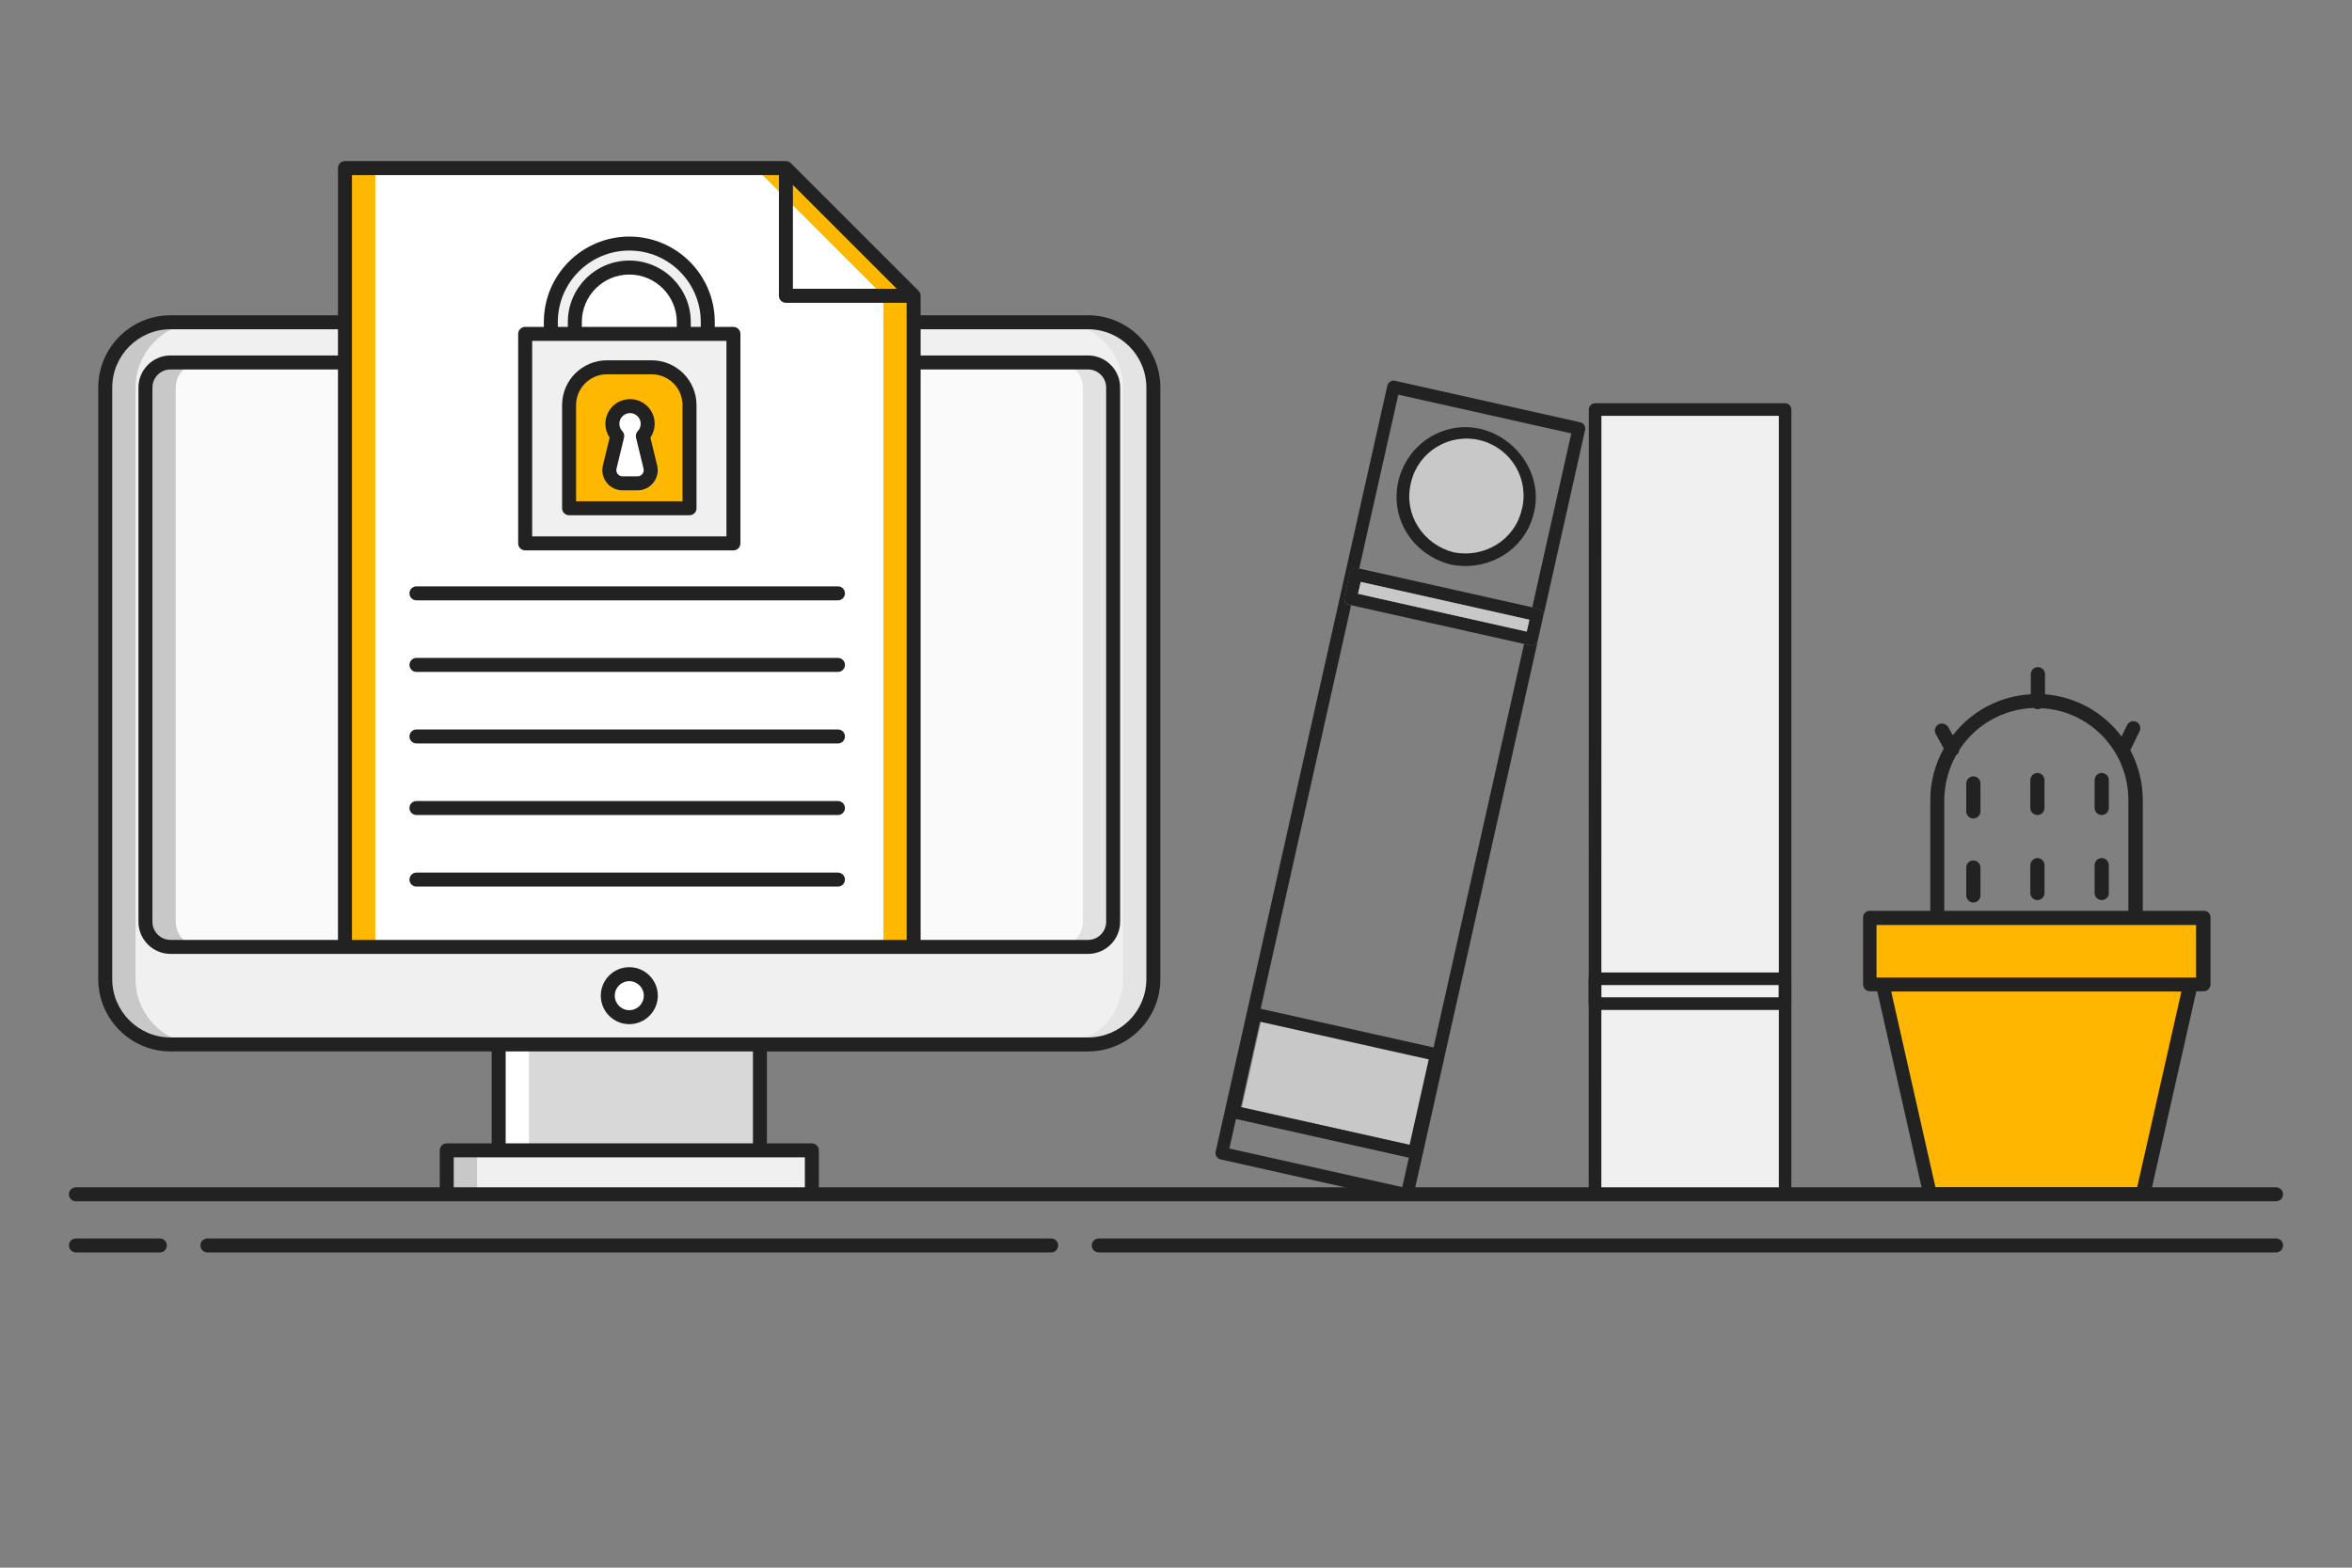
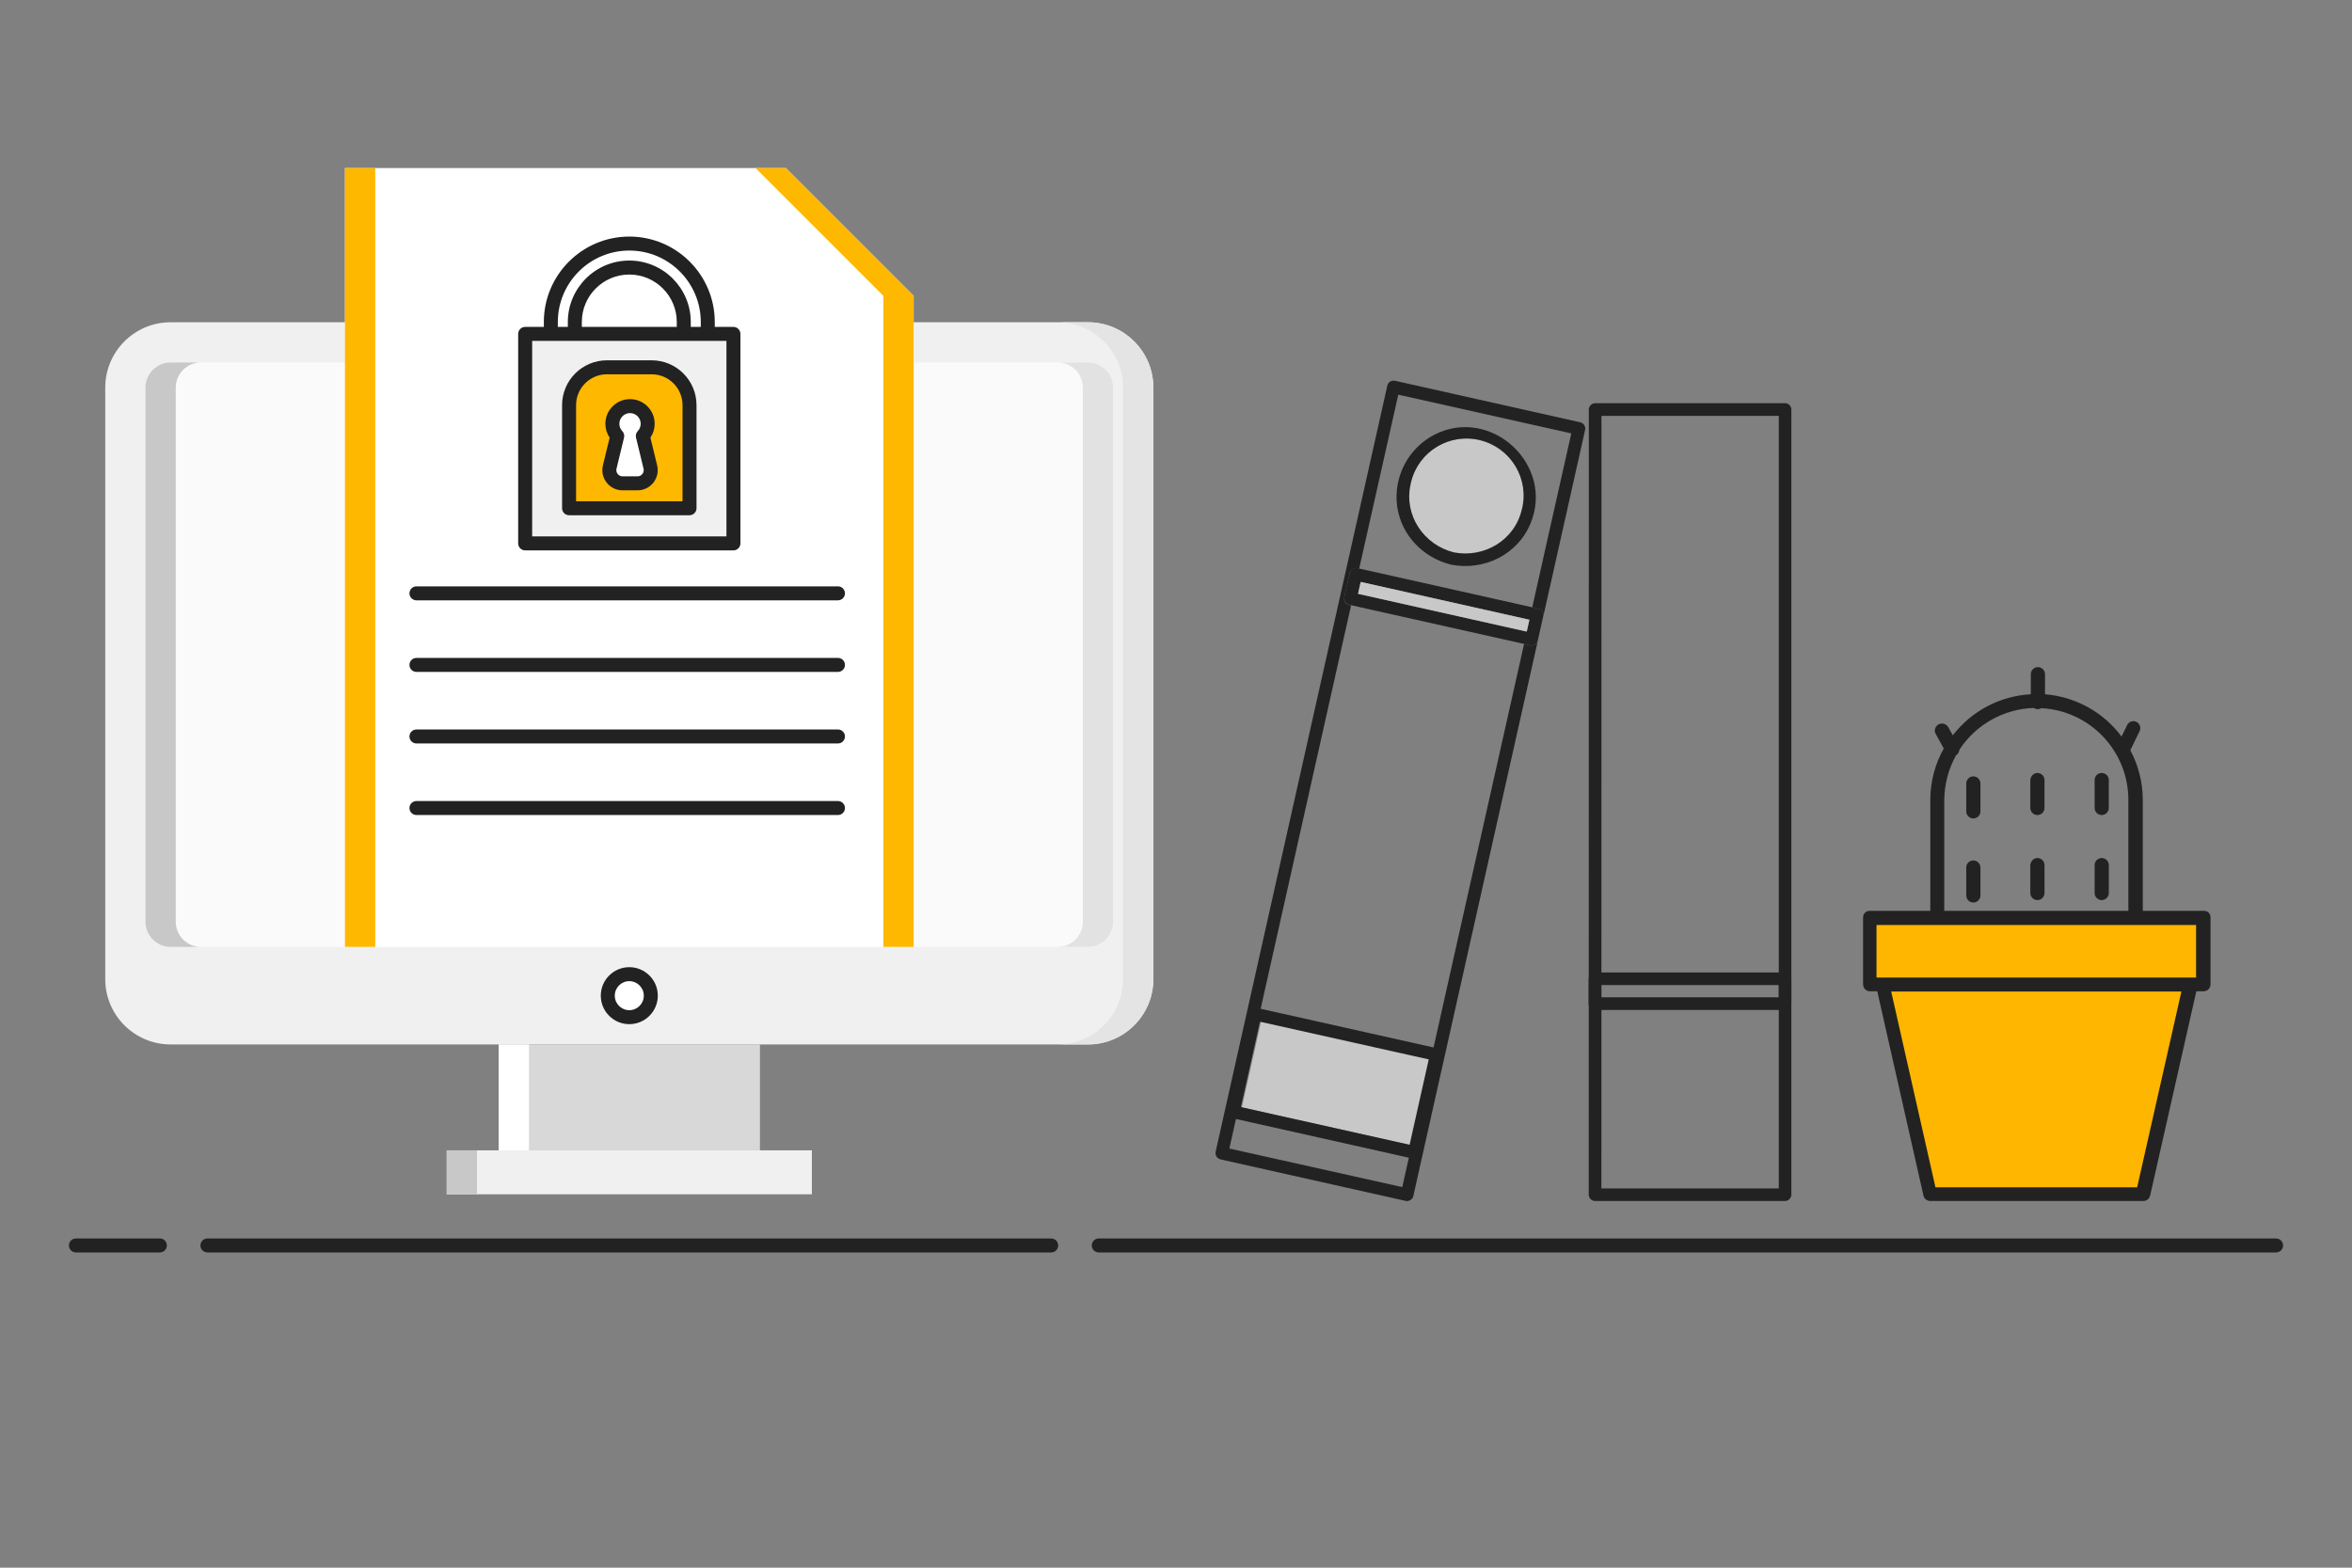
<svg xmlns="http://www.w3.org/2000/svg" version="1.0" id="Livello_1" x="0px" y="0px" width="765.354px" height="510.236px" viewBox="38.268 42.522 765.354 510.236" enable-background="new 38.268 42.522 765.354 510.236" xml:space="preserve">
  <rect x="38.268" y="42.522" width="765.354" height="510.236" fill="#808080" stroke="none" />
  <g>
    <g>
      <g>
        <polygon fill="#FFB600" points="754.715,362.362 750.418,362.124 734.905,431.501 667.198,431.501 651.842,363.078      647.069,363.078 647.069,340.722 754.715,340.722    " />
        <g>
          <path fill="#222222" d="M646.592,338.972C646.592,338.972,646.512,338.972,646.592,338.972c-1.115,0-2.068,0.957-2.068,2.147      v21.722c0,1.271,0.953,2.308,2.227,2.308h2.389l15.035,66.515c0.24,1.032,1.195,1.75,2.23,1.75h69.297      c1.035,0,1.99-0.718,2.229-1.75l15.037-66.515h2.387c1.273,0,2.23-1.035,2.23-2.308v-21.722c0-0.078,0-0.078,0-0.158      c-0.08-1.192-1.035-2.067-2.23-1.989h-19.811v-36.119c0-5.648-1.432-11.219-4.059-16.152l3.023-6.206l0,0      c0.557-1.114,0.078-2.466-1.035-3.023s-2.467-0.079-3.021,1.035l-1.83,3.739c-5.887-7.957-15.037-12.969-24.902-13.764v-6.524      c0-1.273-1.035-2.307-2.309-2.307s-2.307,1.034-2.307,2.307v6.524c-10.025,0.557-19.254,5.41-25.381,13.366l-1.512-2.705      c-0.637-1.035-1.99-1.432-3.104-0.875c-1.113,0.636-1.596,1.989-0.955,3.103l2.627,4.774      c-2.865,5.092-4.377,10.819-4.377,16.708v36.119H646.592L646.592,338.972z M730.848,302.853v36.119h-59.91v-36.119      c0.08-5.092,1.354-10.023,3.818-14.48c0.637-0.398,1.035-1.115,1.113-1.83c5.332-8.195,14.396-13.287,24.188-13.605      c0.398,0.239,0.797,0.398,1.273,0.398c0.395,0,0.795-0.08,1.193-0.318C718.356,273.812,730.848,286.939,730.848,302.853      L730.848,302.853z M752.885,360.692H648.899v-17.104h103.986V360.692L752.885,360.692z M653.672,365.228h94.439l-14.4,63.729      h-65.639L653.672,365.228z" />
          <path fill="#222222" d="M678.098,324.89v9.07c0,1.271,1.035,2.309,2.309,2.309c1.271,0,2.307-1.035,2.307-2.309v-9.07      c0-1.272-1.035-2.308-2.307-2.308C679.133,322.582,678.098,323.537,678.098,324.89z" />
          <path fill="#222222" d="M719.868,324.095v9.069c0,1.271,1.035,2.309,2.309,2.309c1.275,0,2.313-1.034,2.313-2.309v-9.069      c0-1.273-1.035-2.308-2.313-2.308C720.903,321.787,719.868,322.82,719.868,324.095z" />
          <path fill="#222222" d="M678.098,297.521v9.068c0,1.271,1.035,2.309,2.309,2.309c1.271,0,2.307-1.034,2.307-2.309v-9.068      c0-1.271-1.035-2.308-2.307-2.308C679.133,295.214,678.098,296.248,678.098,297.521z" />
          <path fill="#222222" d="M722.174,294.101c-1.271,0-2.307,1.033-2.307,2.306v9.071c0,1.272,1.035,2.31,2.307,2.31      c1.273,0,2.309-1.034,2.309-2.31v-9.071l0,0C724.483,295.134,723.448,294.101,722.174,294.101L722.174,294.101z" />
          <path fill="#222222" d="M701.25,294.101c-1.193,0-2.23,1.033-2.307,2.306v9.071c0,1.272,1.027,2.31,2.307,2.31      c1.273,0,2.307-1.034,2.307-2.31v-9.071l0,0C703.557,295.134,702.524,294.101,701.25,294.101L701.25,294.101z" />
          <path fill="#222222" d="M698.944,324.095v9.069c0,1.271,1.033,2.309,2.307,2.309c1.275,0,2.309-1.034,2.309-2.309v-9.069      c0-1.273-1.029-2.308-2.309-2.308C700.057,321.787,699.024,322.82,698.944,324.095z" />
        </g>
      </g>
      <path fill="#222222" d="M555.252,431.348c0.02,1.131,0.93,2.045,2.061,2.063h61.813c1.131-0.021,2.043-0.935,2.061-2.063V175.813    c-0.008-1.075-0.838-1.966-1.904-2.052h-61.939c-0.488-0.009-0.965,0.173-1.32,0.509l-0.129,0.096    c-0.039,0.048-0.102,0.096-0.102,0.144c-0.332,0.353-0.52,0.82-0.51,1.304L555.252,431.348z M559.374,429.313l0.025-251.438    h57.697v251.438H559.374z" />
-       <polygon fill="#F0F0F0" points="559.374,429.313 559.399,177.875 617.096,177.875 617.096,429.313   " />
      <path id="_Tracciato_composto_" fill="#222222" d="M555.731,359.793c-0.332,0.353-0.516,0.818-0.51,1.305v8.074    c0.018,1.132,0.93,2.045,2.061,2.062h61.844c1.131-0.017,2.043-0.93,2.061-2.062v-8.083c-0.018-1.131-0.93-2.043-2.061-2.063    h-61.844c-0.49-0.008-0.963,0.181-1.32,0.52l-0.127,0.095C555.834,359.689,555.834,359.737,555.731,359.793z M559.342,367.112    v-3.979h57.754v3.979H559.342z" />
      <g>
        <path id="_Tracciato_2" fill="#222222" d="M435.235,419.796c0.049,0.016,0.088,0.063,0.145,0.063l60.316,13.523     c0.477,0.113,0.979,0.036,1.398-0.216l0.145-0.063l0.135-0.118c0.406-0.271,0.691-0.688,0.795-1.17l6.859-30.632l30.121-134.345     l3.549-15.841c-0.104,0.479-0.389,0.898-0.797,1.17l-0.135,0.119l-0.145,0.063c-0.42,0.252-0.922,0.329-1.398,0.215l-2.014-0.453     l-21.18,94.391l-18.457,82.386l-56.271-12.555l36.516-162.949l3.096-13.828l-0.621-0.135c-1.111-0.25-1.818-1.343-1.592-2.459     l1.766-7.884c0.25-1.111,1.344-1.818,2.461-1.591l0.619,0.135l12.729-56.647l56.299,12.61l-6.42,28.546l-6.287,28.054     l2.014,0.453c1.111,0.25,1.818,1.343,1.592,2.459l13.598-60.673c0.227-1.116-0.48-2.208-1.592-2.459l-60.314-13.525     c-1.115-0.227-2.211,0.48-2.459,1.591l-4.137,18.451l-2.723,12.157l-30.105,134.349l-18.902,84.396     C433.614,418.43,434.217,419.472,435.235,419.796z" />
        <path id="_Tracciato_composto_2" fill="#222222" d="M537.885,252.137c0.408-0.271,0.691-0.691,0.795-1.169l1.768-7.884     c0.227-1.116-0.48-2.209-1.592-2.458l-2.012-0.454l-56.299-12.61l-0.619-0.135c-1.117-0.227-2.211,0.48-2.461,1.591l-1.766,7.884     c-0.23,1.116,0.479,2.208,1.592,2.458l0.621,0.135l56.297,12.611l2.014,0.453c0.477,0.114,0.979,0.037,1.398-0.215l0.145-0.063     L537.885,252.137z M535.944,244.229l-0.867,3.859l-54.896-12.3l0.867-3.867L535.944,244.229z" />
        <path id="_Tracciato_composto_3" fill="#C8C8C8" d="M535.944,244.229l-0.867,3.859l-54.896-12.3l0.867-3.867L535.944,244.229z" />
        <circle fill="#C8C8C8" cx="515.374" cy="204.143" r="18.84" />
        <path id="_Tracciato_composto_4" fill="#222222" d="M510.42,226.296c10.686,2.092,21.689-3.19,25.906-13.446     c7.844-19.079-12.855-38.206-31.252-28.873c-8.621,4.456-13.488,13.869-12.146,23.478     C494.319,216.804,501.342,224.004,510.42,226.296z M533.487,208.25c-2.252,10.073-12.236,15.968-22.143,14.05     c-9.811-2.474-16.311-12.093-14.051-22.166c0.053-0.265,0.111-0.53,0.174-0.796c2.461-9.952,12.525-16.026,22.477-13.565     c9.953,2.461,16.025,12.523,13.566,22.476L533.487,208.25L533.487,208.25z" />
        <path id="_Tracciato_composto_5" fill="#C8C8C8" d="M503.563,387.121l-6.293,28.101l-54.898-12.299l6.293-28.103L503.563,387.121     z" />
        <path id="_Tracciato_composto_6" fill="#222222" d="M499.719,419.192c0.408-0.271,0.693-0.689,0.795-1.171l7.162-31.823     c0.227-1.113-0.48-2.207-1.592-2.458l-2.014-0.452l-56.297-12.604l-0.621-0.135c-1.115-0.229-2.207,0.479-2.459,1.592     l-7.158,31.824c-0.23,1.115,0.479,2.208,1.59,2.458l0.621,0.136l56.297,12.61l2.014,0.453c0.477,0.111,0.98,0.034,1.4-0.217     l0.143-0.063L499.719,419.192z M503.19,387.321l-6.23,27.79l-54.898-12.261l6.205-27.791L503.19,387.321z" />
      </g>
    </g>
    <g>
      <g>
        <path fill="#F0F0F0" d="M93.771,382.457c-11.72,0-21.256-9.536-21.256-21.261V168.665c0-11.72,9.536-21.256,21.256-21.256h298.55     c11.721,0,21.256,9.537,21.256,21.256v192.534c0,11.725-9.536,21.261-21.256,21.261L93.771,382.457L93.771,382.457z" />
        <g>
-           <path fill="#C8C8C8" d="M82.377,361.198V168.665c0-11.72,9.536-21.256,21.255-21.256h-9.861      c-11.72,0-21.256,9.537-21.256,21.256v192.534c0,11.725,9.536,21.261,21.256,21.261h9.861      C91.914,382.457,82.377,372.921,82.377,361.198z" />
-         </g>
+           </g>
        <g>
          <path fill="#E4E4E4" d="M403.715,361.198V168.665c0-11.72-9.536-21.256-21.258-21.256h9.863      c11.721,0,21.256,9.537,21.256,21.256v192.534c0,11.725-9.536,21.261-21.256,21.261h-9.863      C394.18,382.457,403.715,372.921,403.715,361.198z" />
        </g>
        <path fill="#FAFAFA" d="M400.498,342.533c0,4.496-3.682,8.179-8.177,8.179H93.771c-4.496,0-8.175-3.683-8.175-8.179V168.665     c0-4.496,3.679-8.175,8.175-8.175h298.55c4.495,0,8.177,3.68,8.177,8.175V342.533z" />
        <g>
          <path fill="#C8C8C8" d="M95.458,342.533V168.665c0-4.496,3.679-8.175,8.174-8.175h-9.861c-4.496,0-8.175,3.68-8.175,8.175      v173.869c0,4.496,3.679,8.179,8.175,8.179h9.861C99.138,350.71,95.458,347.029,95.458,342.533z" />
        </g>
        <g>
          <path fill="#E2E2E2" d="M390.635,342.533V168.665c0-4.496-3.682-8.175-8.178-8.175h9.863c4.495,0,8.177,3.68,8.177,8.175      v173.869c0,4.496-3.682,8.179-8.177,8.179h-9.863C386.954,350.71,390.635,347.029,390.635,342.533z" />
        </g>
        <path fill="#F0F0F0" d="M183.638,416.924h118.814v14.307H183.638V416.924z" />
        <g>
          <path fill="#C8C8C8" d="M183.638,416.924h9.863v14.307h-9.863V416.924z" />
        </g>
        <path fill="#D8D8D8" d="M200.536,382.457h85.023v34.467h-85.023V382.457L200.536,382.457z" />
        <g>
          <path fill="#FFFFFF" d="M200.536,382.457h9.863v34.467h-9.863V382.457z" />
        </g>
        <circle fill="#FFFFFF" cx="243.046" cy="366.583" r="6.999" />
        <path fill="#FFFFFF" d="M335.57,138.793l-41.565-41.565H150.521V350.71h185.05V138.793L335.57,138.793z" />
        <g>
          <path fill="#FFB800" d="M294.005,97.229h-9.861l41.564,41.565v211.917h9.862V138.793L294.005,97.229z" />
        </g>
        <g>
          <path fill="#FFB800" d="M150.521,97.229h9.863V350.71h-9.863V97.229z" />
        </g>
        <g>
          <path fill="#F0F0F0" d="M209.163,151.196h67.768v68.181h-67.768V151.196z" />
-           <path fill="#F0F0F0" d="M268.581,147.325c0-14.079-11.455-25.534-25.534-25.534s-25.531,11.455-25.531,25.534v3.871h7.806      v-3.871c0-9.789,7.938-17.727,17.727-17.727c9.791,0,17.727,7.938,17.727,17.727v3.871h7.807v-3.871H268.581z" />
          <g>
            <path fill="#FFB800" d="M250.326,162.068h-14.561c-6.801,0-12.316,5.513-12.316,12.316v33.559h39.194v-33.559       C262.644,167.581,257.128,162.068,250.326,162.068z" />
            <path fill="#FFFFFF" d="M249.892,194.529l-2.448-10.121c0.98-1.03,1.586-2.424,1.586-3.96c0-3.173-2.573-5.746-5.748-5.746       c-3.172,0-5.745,2.571-5.745,5.746c0,1.536,0.604,2.93,1.585,3.96l-2.45,10.121c-0.654,2.702,1.394,5.306,4.174,5.306h2.437       h2.437C248.499,199.834,250.546,197.23,249.892,194.529z" />
          </g>
        </g>
        <g>
          <path fill="#222222" d="M243.046,375.856c5.114,0,9.276-4.16,9.276-9.271c0-5.115-4.162-9.275-9.276-9.275      c-5.115,0-9.276,4.16-9.276,9.275C233.771,371.696,237.932,375.856,243.046,375.856z M243.046,361.858      c2.605,0,4.723,2.118,4.723,4.727c0,2.604-2.117,4.722-4.723,4.722s-4.724-2.116-4.724-4.722      C238.323,363.977,240.44,361.858,243.046,361.858z" />
-           <path fill="#222222" d="M310.945,326.528H173.785c-1.26,0-2.277,1.021-2.277,2.276c0,1.259,1.018,2.276,2.277,2.276h137.161      c1.256,0,2.276-1.021,2.276-2.276C313.223,327.548,312.202,326.528,310.945,326.528z" />
          <path fill="#222222" d="M310.945,303.237H173.785c-1.26,0-2.277,1.021-2.277,2.277s1.018,2.275,2.277,2.275h137.161      c1.256,0,2.276-1.021,2.276-2.275C313.223,304.257,312.202,303.237,310.945,303.237z" />
          <path fill="#222222" d="M310.945,279.946H173.785c-1.26,0-2.277,1.018-2.277,2.276s1.018,2.276,2.277,2.276h137.161      c1.256,0,2.276-1.018,2.276-2.276C313.223,280.964,312.202,279.946,310.945,279.946z" />
          <path fill="#222222" d="M310.945,256.655H173.785c-1.26,0-2.277,1.018-2.277,2.275c0,1.259,1.018,2.277,2.277,2.277h137.161      c1.256,0,2.276-1.018,2.276-2.277C313.223,257.673,312.202,256.655,310.945,256.655z" />
          <path fill="#222222" d="M310.945,233.362H173.785c-1.26,0-2.277,1.018-2.277,2.275c0,1.258,1.018,2.276,2.277,2.276h137.161      c1.256,0,2.276-1.018,2.276-2.276C313.223,234.38,312.202,233.362,310.945,233.362z" />
          <path fill="#222222" d="M209.162,221.654h67.768c1.256,0,2.275-1.018,2.275-2.275v-68.181c0-1.258-1.02-2.276-2.275-2.276      h-6.074v-1.595c0-15.333-12.475-27.809-27.809-27.809c-15.335,0-27.81,12.476-27.81,27.809v1.595h-6.075      c-1.258,0-2.277,1.018-2.277,2.276v68.181C206.884,220.635,207.904,221.654,209.162,221.654L209.162,221.654z M219.789,147.325      c0-12.824,10.434-23.257,23.258-23.257c12.823,0,23.258,10.433,23.258,23.257v1.595h-3.256v-1.596      c0-11.029-8.974-20.002-20.005-20.002c-11.027,0-20,8.974-20,20.002v1.596h-3.257v-1.595H219.789z M227.596,148.922v-1.597      c0-8.52,6.931-15.451,15.451-15.451c8.518,0,15.45,6.931,15.45,15.451v1.597H227.596z M211.438,153.473h6.075h7.807h35.455      h7.807h6.074v63.629h-63.216v-63.629H211.438z" />
          <path fill="#222222" d="M250.326,159.792h-14.561c-8.045,0-14.592,6.545-14.592,14.592v33.559c0,1.258,1.02,2.276,2.275,2.276      h39.194c1.256,0,2.275-1.019,2.275-2.276v-33.559C264.918,166.337,258.375,159.792,250.326,159.792z M260.366,205.666h-34.64      v-31.282c0-5.538,4.503-10.041,10.039-10.041h14.561c5.535,0,10.04,4.503,10.04,10.041V205.666z" />
          <path fill="#222222" d="M249.916,184.956c0.901-1.322,1.387-2.882,1.387-4.508c0-4.424-3.598-8.022-8.022-8.022      c-4.423,0-8.022,3.599-8.022,8.022c0,1.625,0.485,3.186,1.388,4.508l-2.189,9.037c-0.476,1.971-0.03,4.015,1.223,5.609      c1.256,1.593,3.137,2.508,5.165,2.508h4.873c2.028,0,3.909-0.915,5.164-2.508c1.255-1.595,1.699-3.638,1.222-5.609      L249.916,184.956z M247.305,196.788c-0.386,0.491-0.963,0.771-1.587,0.771h-4.873c-0.624,0-1.201-0.28-1.587-0.771      c-0.386-0.489-0.522-1.118-0.374-1.723l2.449-10.121c0.184-0.753-0.029-1.546-0.564-2.106c-0.617-0.648-0.957-1.497-0.957-2.39      c0-1.914,1.558-3.471,3.47-3.471c1.914,0,3.471,1.557,3.471,3.471c0,0.893-0.341,1.742-0.957,2.39      c-0.535,0.562-0.747,1.353-0.564,2.106l2.45,10.121C247.827,195.67,247.691,196.299,247.305,196.788L247.305,196.788z" />
          <path fill="#222222" d="M90.287,445.603H62.972c-1.257,0-2.275,1.021-2.275,2.274c0,1.259,1.018,2.273,2.275,2.273h27.315      c1.259,0,2.275-1.018,2.275-2.273C92.563,446.622,91.545,445.603,90.287,445.603z" />
          <path fill="#222222" d="M778.917,445.603H395.805c-1.254,0-2.275,1.021-2.275,2.274c0,1.259,1.021,2.273,2.275,2.273h383.114      c1.256,0,2.275-1.018,2.275-2.273C781.194,446.622,780.172,445.603,778.917,445.603z" />
          <path fill="#222222" d="M380.332,445.603h-274.57c-1.259,0-2.277,1.021-2.277,2.274c0,1.259,1.019,2.273,2.277,2.273h274.572      c1.257,0,2.275-1.018,2.275-2.273C382.608,446.622,381.59,445.603,380.332,445.603z" />
-           <path fill="#222222" d="M62.972,433.506h120.666h118.814h476.465c1.254,0,2.273-1.02,2.273-2.275s-1.021-2.272-2.273-2.272      H304.729v-12.031c0-1.258-1.021-2.275-2.277-2.275h-14.619v-29.916h104.486c12.978,0,23.534-10.556,23.534-23.53V168.665      c0-12.976-10.556-23.532-23.534-23.532h-54.472v-6.339c0-0.604-0.24-1.182-0.667-1.611L295.615,95.62      c-0.426-0.427-1.005-0.666-1.61-0.666H150.521c-1.258,0-2.275,1.019-2.275,2.275v47.904H93.771      c-12.975,0-23.53,10.557-23.53,23.532v192.534c0,12.979,10.556,23.533,23.53,23.533h104.489v29.916h-14.62      c-1.257,0-2.275,1.021-2.275,2.275v12.031H62.972c-1.257,0-2.275,1.019-2.275,2.272      C60.695,432.488,61.713,433.506,62.972,433.506z M296.283,102.724l33.795,33.793h-33.795V102.724L296.283,102.724z       M337.848,162.765h54.472c3.255,0,5.9,2.646,5.9,5.899v173.869c0,3.257-2.646,5.898-5.9,5.898h-54.472V162.765L337.848,162.765z       M152.798,99.506h138.933v39.289c0,1.258,1.019,2.276,2.274,2.276h39.291v207.365H152.798V99.506z M93.771,348.432      c-3.254,0-5.9-2.645-5.9-5.898V168.665c0-3.253,2.646-5.899,5.9-5.899h54.473v185.667L93.771,348.432L93.771,348.432z       M74.791,361.198V168.665c0-10.465,8.514-18.98,18.979-18.98h54.475v8.529H93.771c-5.763,0-10.45,4.688-10.45,10.451v173.869      c0,5.767,4.688,10.451,10.45,10.451h56.749H335.57h56.748c5.765,0,10.453-4.688,10.453-10.451V168.665      c0-5.763-4.688-10.451-10.453-10.451h-54.472v-8.529h54.472c10.467,0,18.981,8.513,18.981,18.98v192.534      c0,10.47-8.514,18.982-18.981,18.982H285.558h-85.022H93.771C83.307,380.181,74.791,371.666,74.791,361.198L74.791,361.198z       M202.811,384.731h80.472v29.916h-80.472V384.731L202.811,384.731z M185.915,419.197h14.62h85.022h14.62v9.759H185.915V419.197z      " />
        </g>
      </g>
    </g>
  </g>
</svg>